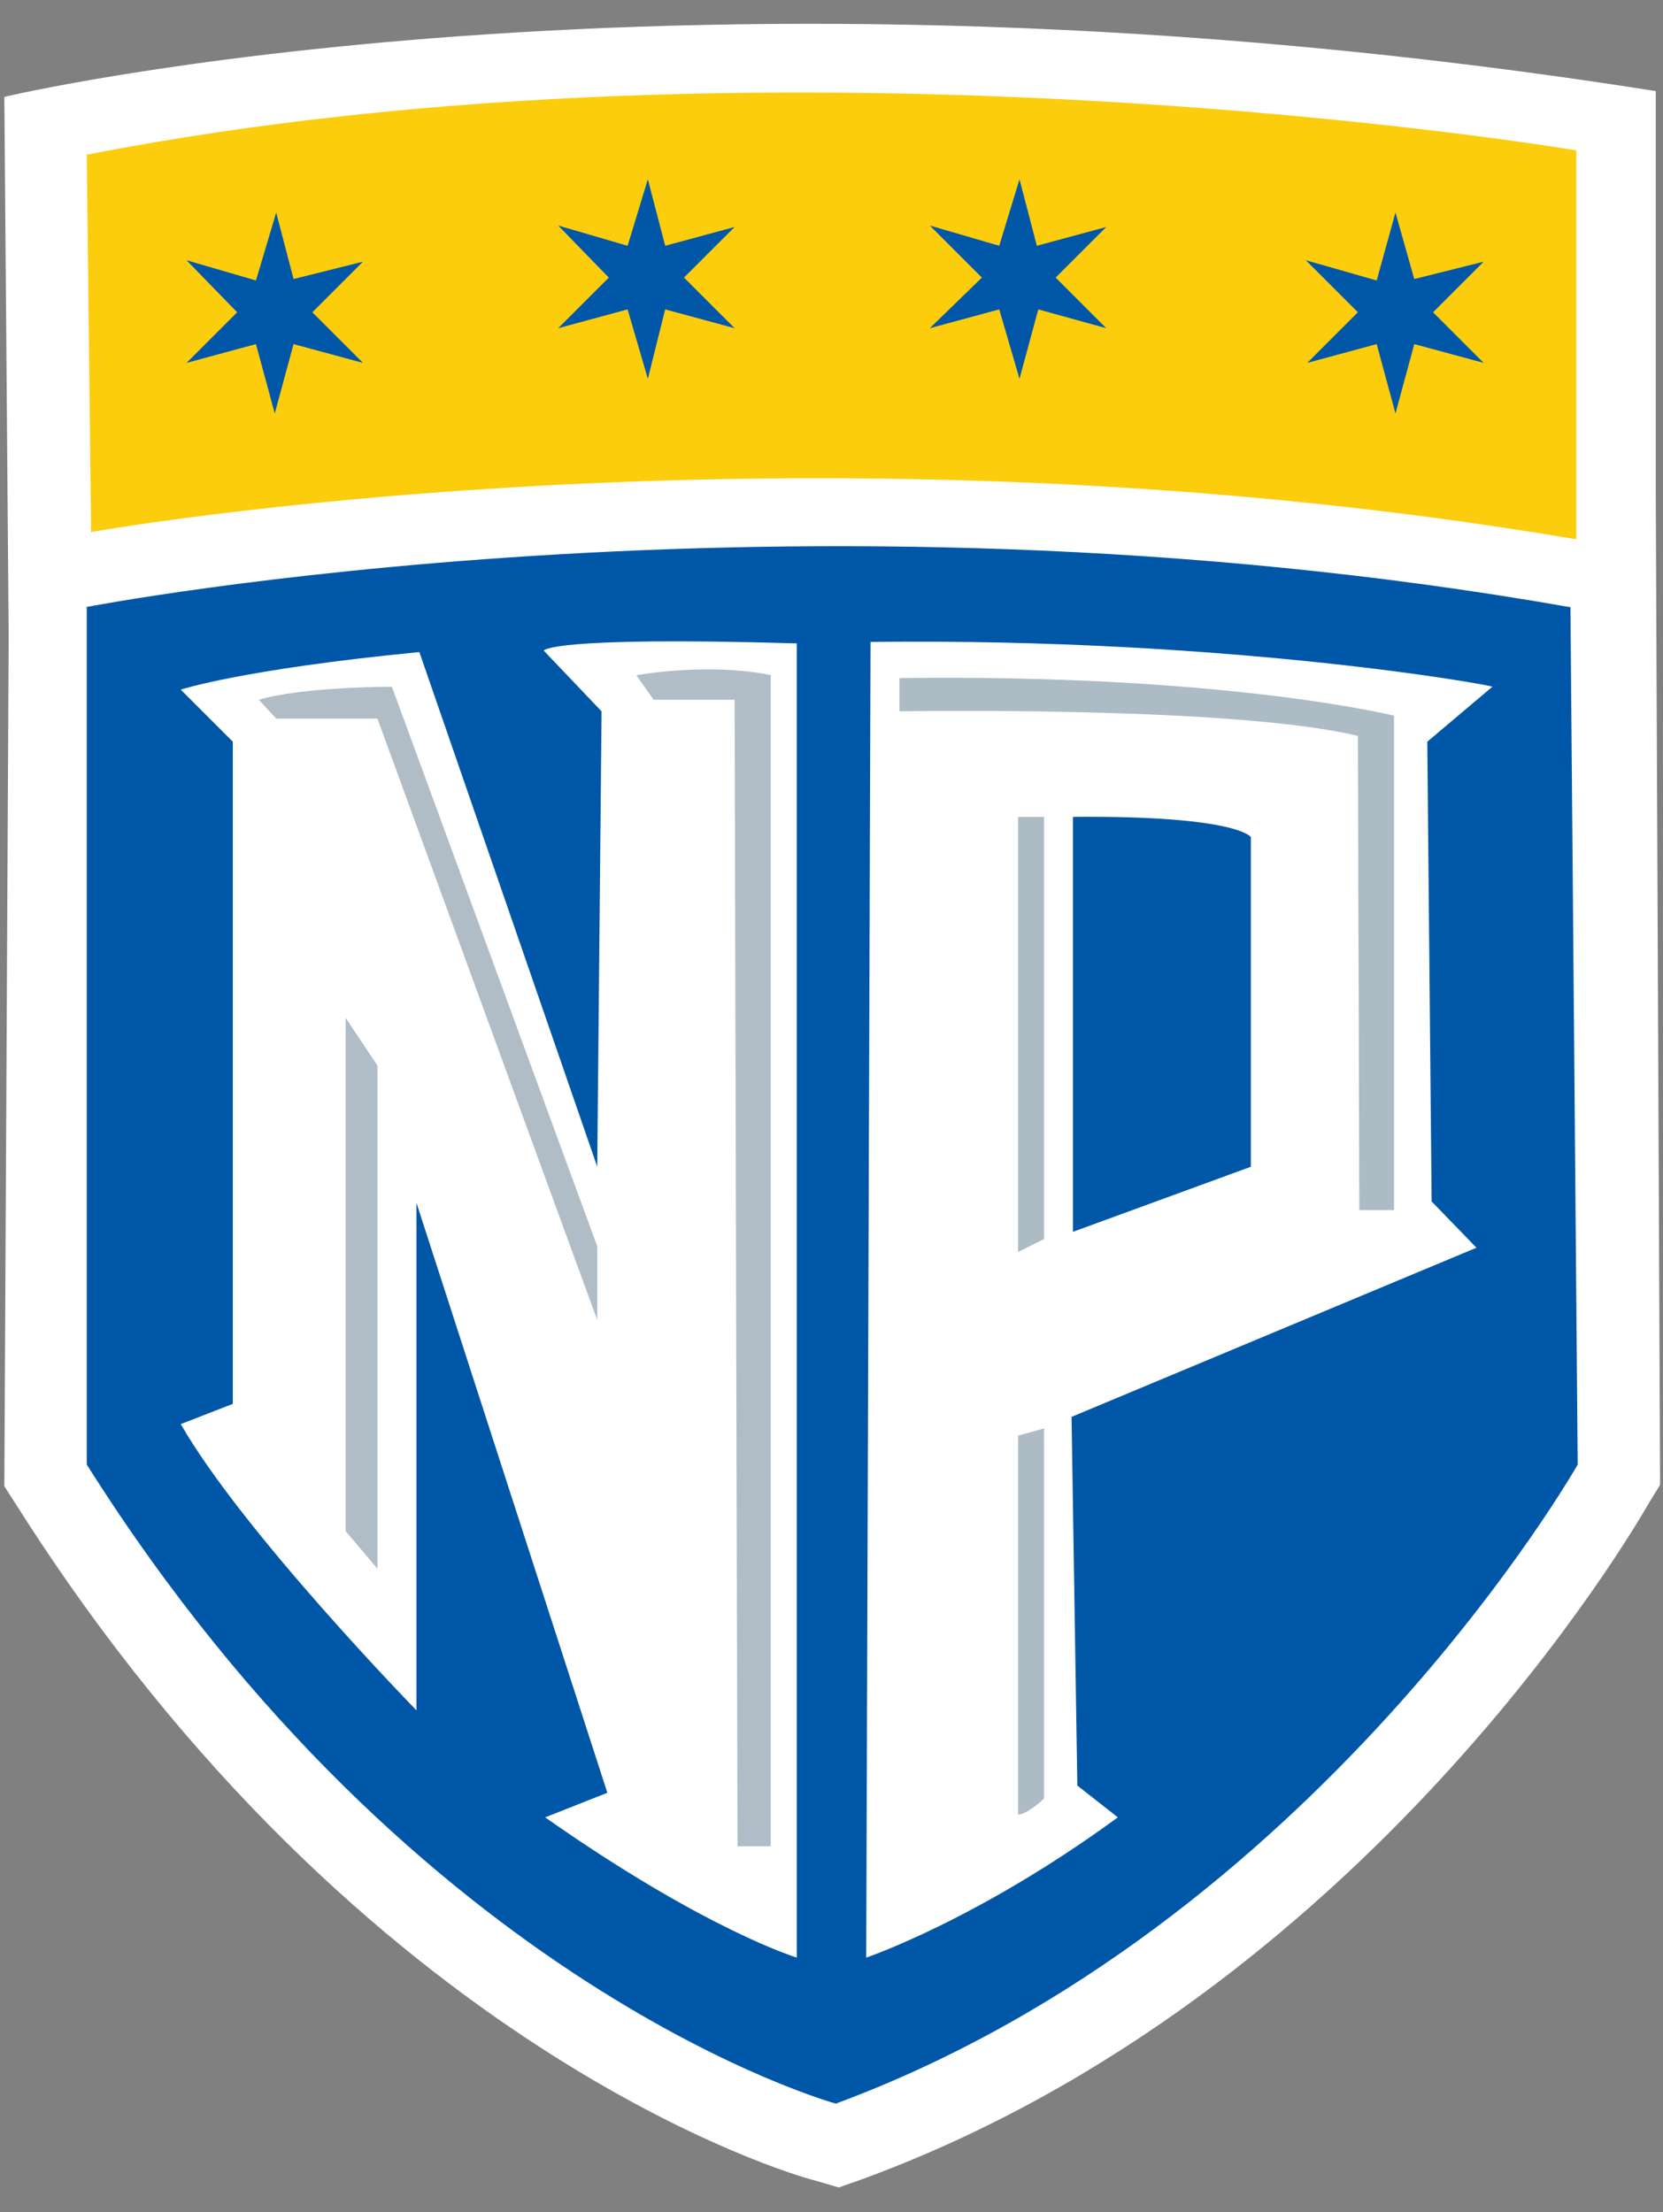
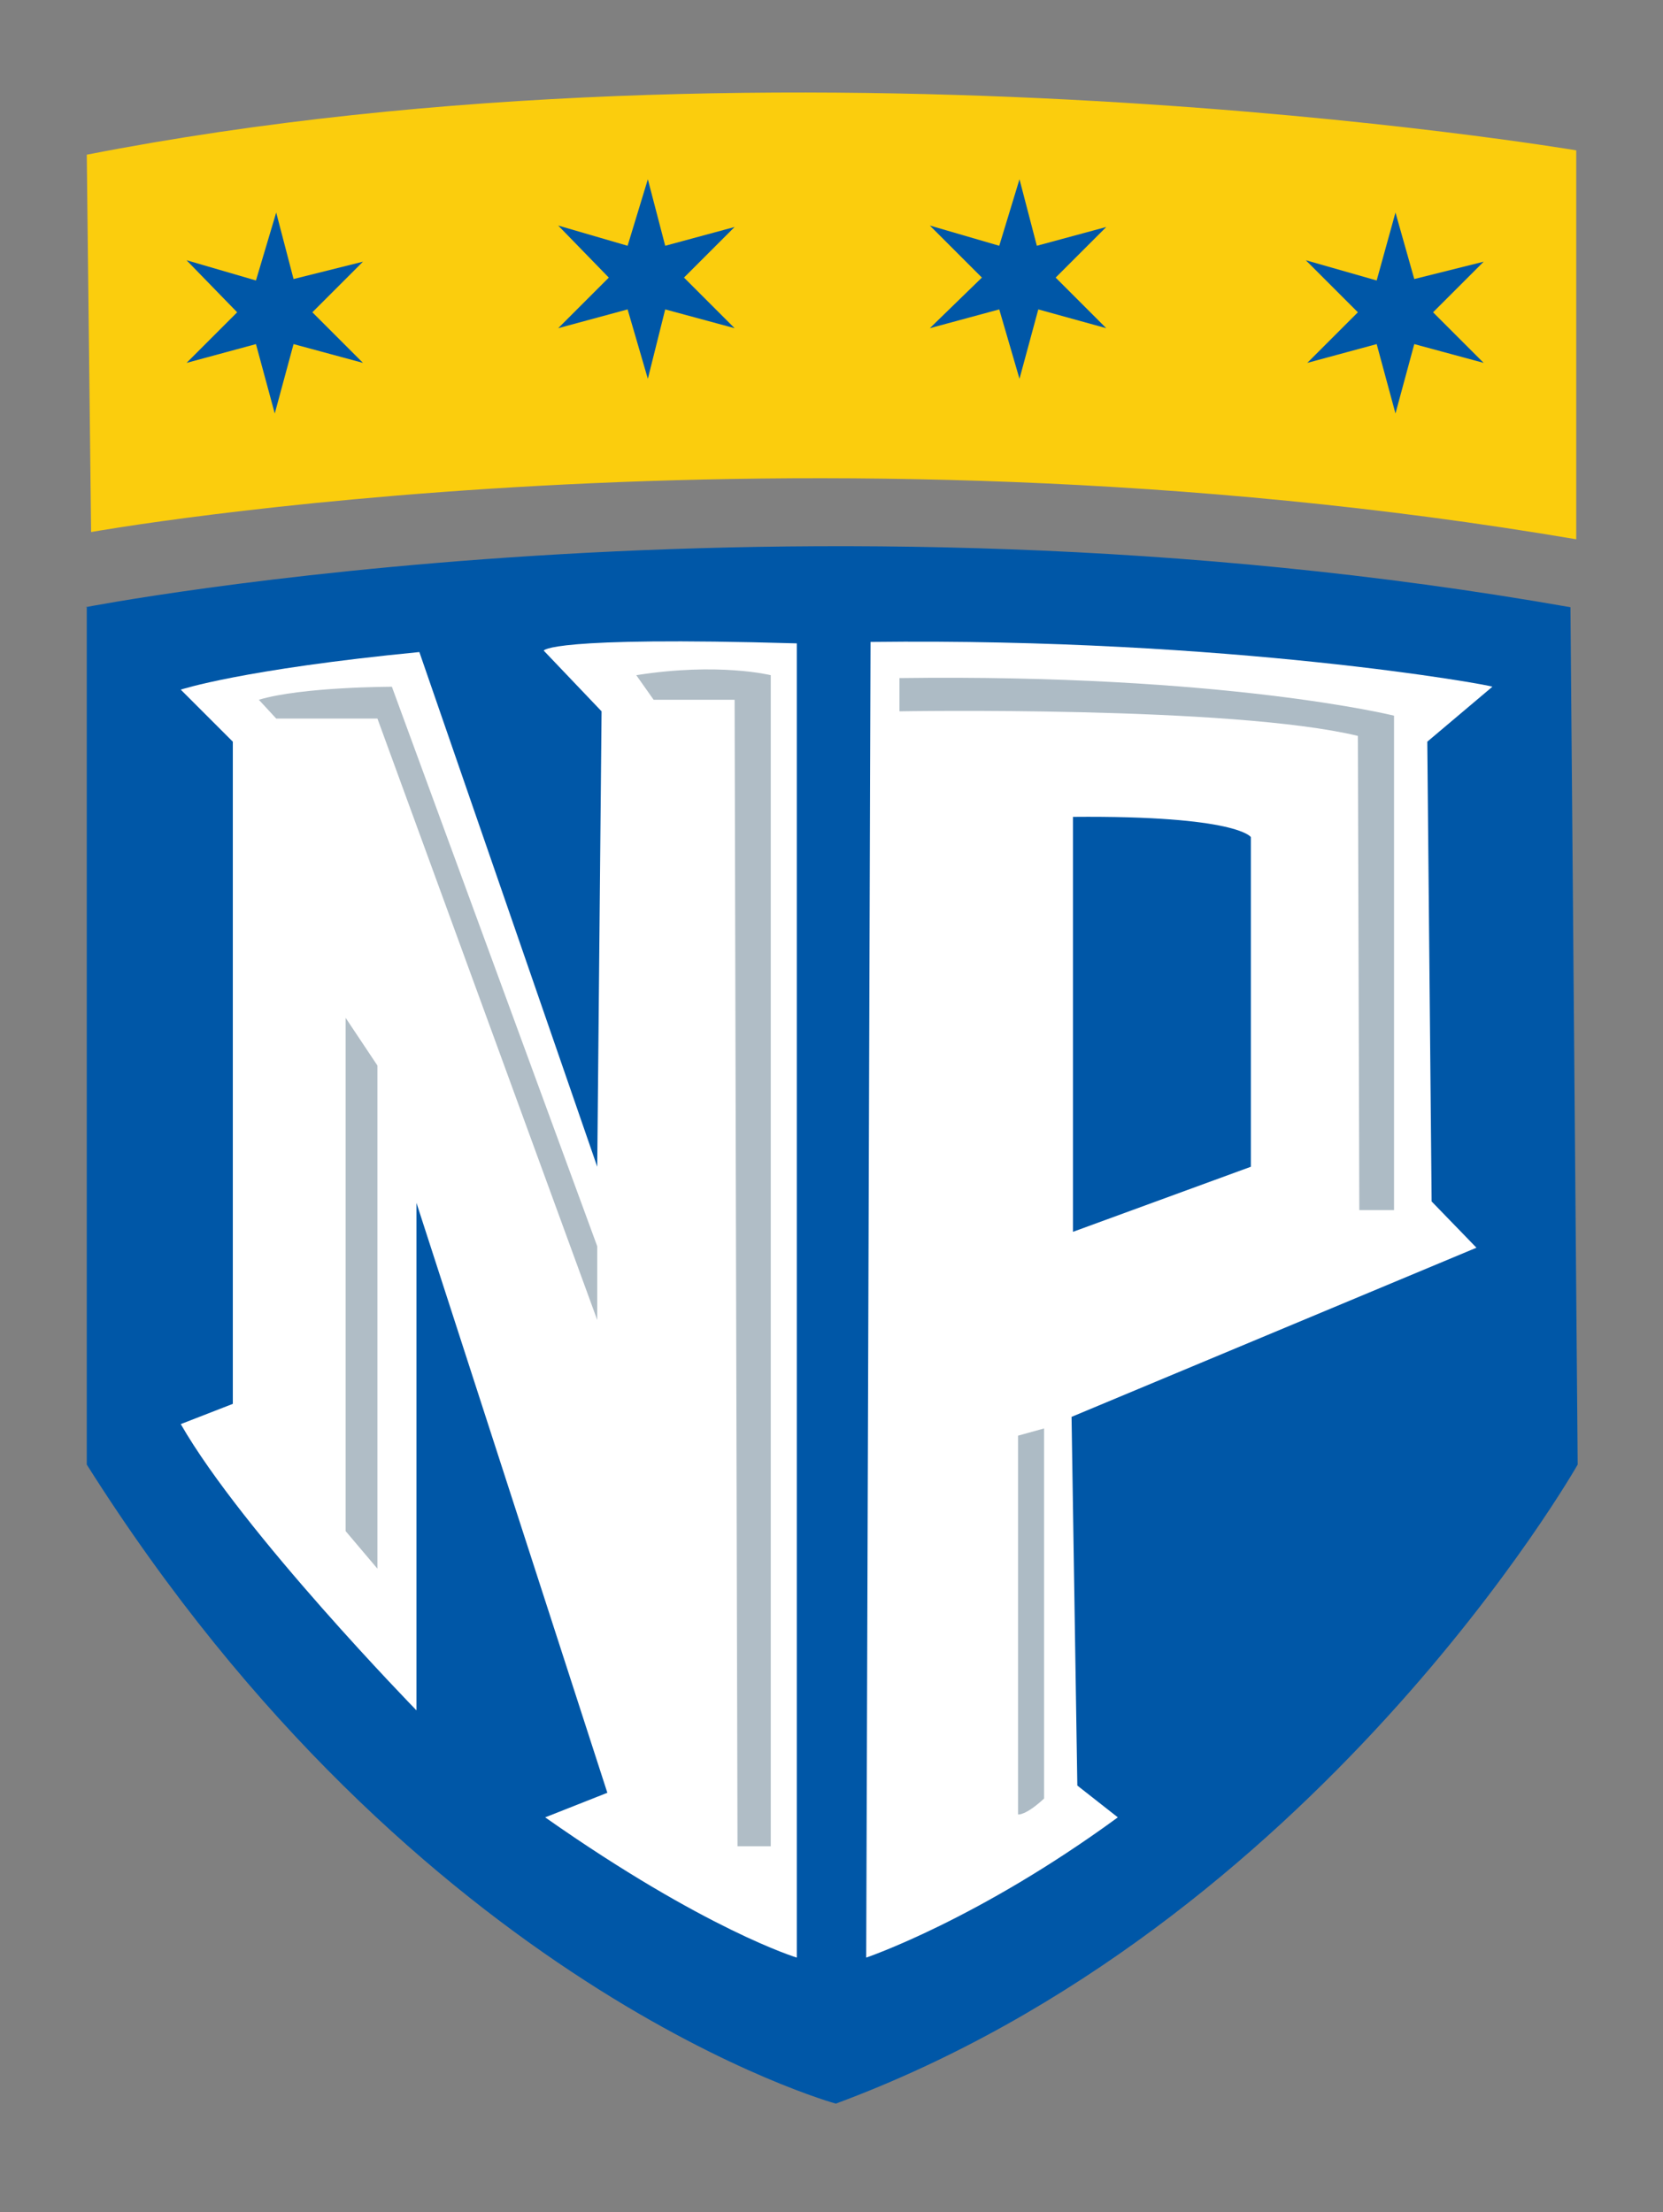
<svg xmlns="http://www.w3.org/2000/svg" version="1.1" id="Layer_1" x="0px" y="0px" width="115px" height="153px" viewBox="0 0 115 153" style="enable-background:new 0 0 115 153;" xml:space="preserve">
  <rect x="0" y="0" width="115" height="153" fill="#808080" stroke="none" />
  <style type="text/css">
	.st0{fill:#FFFFFF;}
	.st1{fill:#FBCD0D;}
	.st2{fill:#0057A7;}
	.st3{fill:#ADBBC5;}
	.st4{fill:#B0BDC6;}
</style>
  <g>
-     <path class="st0" d="M114.5,34.2l0.3,68.5L114,104c-0.8,1.4-19.5,33.9-54.3,46.7l-1.7,0.6l-1.7-0.5c-1.3-0.3-31.2-8.9-55.1-46.6   l-0.9-1.4l0.3-58.8L0.3,6.7c0,0,46.5-11.1,114.2-0.4V34.2z" />
    <path class="st1" d="M6,10.7l0.3,26.1c0,0,48.5-8.7,102.7,0.5V10.4C109,10.4,54.6,1.2,6,10.7z" />
    <g>
      <polygon class="st2" points="38.6,15.6 42.1,19.2 38.6,22.7 43.4,21.4 44.8,26.2 46,21.4 50.8,22.7 47.3,19.2 50.8,15.7 46,17     44.8,12.4 43.4,17   " />
      <polygon class="st2" points="64.3,15.6 67.9,19.2 64.3,22.7 69.1,21.4 70.5,26.2 71.8,21.4 76.5,22.7 73,19.2 76.5,15.7 71.7,17     70.5,12.4 69.1,17   " />
      <polygon class="st2" points="90.3,18 93.9,21.6 90.4,25.1 95.2,23.8 96.5,28.6 97.8,23.8 102.6,25.1 99.1,21.6 102.6,18.1     97.8,19.3 96.5,14.7 95.2,19.4   " />
      <polygon class="st2" points="12.9,18 16.4,21.6 12.9,25.1 17.7,23.8 19,28.6 20.3,23.8 25.1,25.1 21.6,21.6 25.1,18.1 20.3,19.3     19.1,14.7 17.7,19.4   " />
    </g>
    <path class="st2" d="M5.9,42c0,0,48.8-9.5,102.7,0l0.5,59.3c0,0-18.1,31.9-51.3,44.2c0,0-28.9-7.9-51.8-44.2V42z" />
    <path class="st0" d="M55.1,135.4c0,0-6.3-1.9-17.4-9.7l4.3-1.7L28.8,83.2v35.1c0,0-12-12.3-16.3-19.8l3.6-1.4V51.3l-3.6-3.6   c0,0,4.2-1.4,16.5-2.6l12.3,35.6l0.3-31.5L37.6,45c0,0,0.3-1,17.5-0.5V135.4z" />
    <path class="st0" d="M60.2,44.4l-0.3,91c0,0,7.7-2.6,17.4-9.7l-2.8-2.2L74.1,98l28-11.7L99,83.1l-0.3-31.8l4.5-3.8   C103.2,47.4,85.1,44.1,60.2,44.4z" />
    <g>
      <path class="st3" d="M70.4,125.5c0,0,0.5,0.1,1.8-1.1V98.8l-1.8,0.5V125.5z" />
-       <polygon class="st3" points="72.2,85.7 72.2,56.5 70.4,56.5 70.4,86.6   " />
      <path class="st3" d="M94,83.7h2.4V49.5c0,0-11.7-2.9-34.2-2.6v2.3c0,0,23-0.4,31.7,1.7L94,83.7z" />
    </g>
    <path class="st2" d="M74.2,56.5v28.7l12.3-4.5V57.9C86.5,57.9,85.6,56.4,74.2,56.5z" />
    <g>
      <path class="st4" d="M53.3,46.7c0,0-3.6-0.9-9.3,0l1.2,1.7h5.6l0.2,79.3h2.3V46.7z" />
      <polygon class="st4" points="26.1,108.5 23.9,105.9 23.9,70.4 26.1,73.7   " />
      <path class="st4" d="M41.3,91.3v-5.1L27.1,47.5c0,0-6.2,0-9.2,0.9l1.2,1.3h7L41.3,91.3z" />
    </g>
  </g>
</svg>